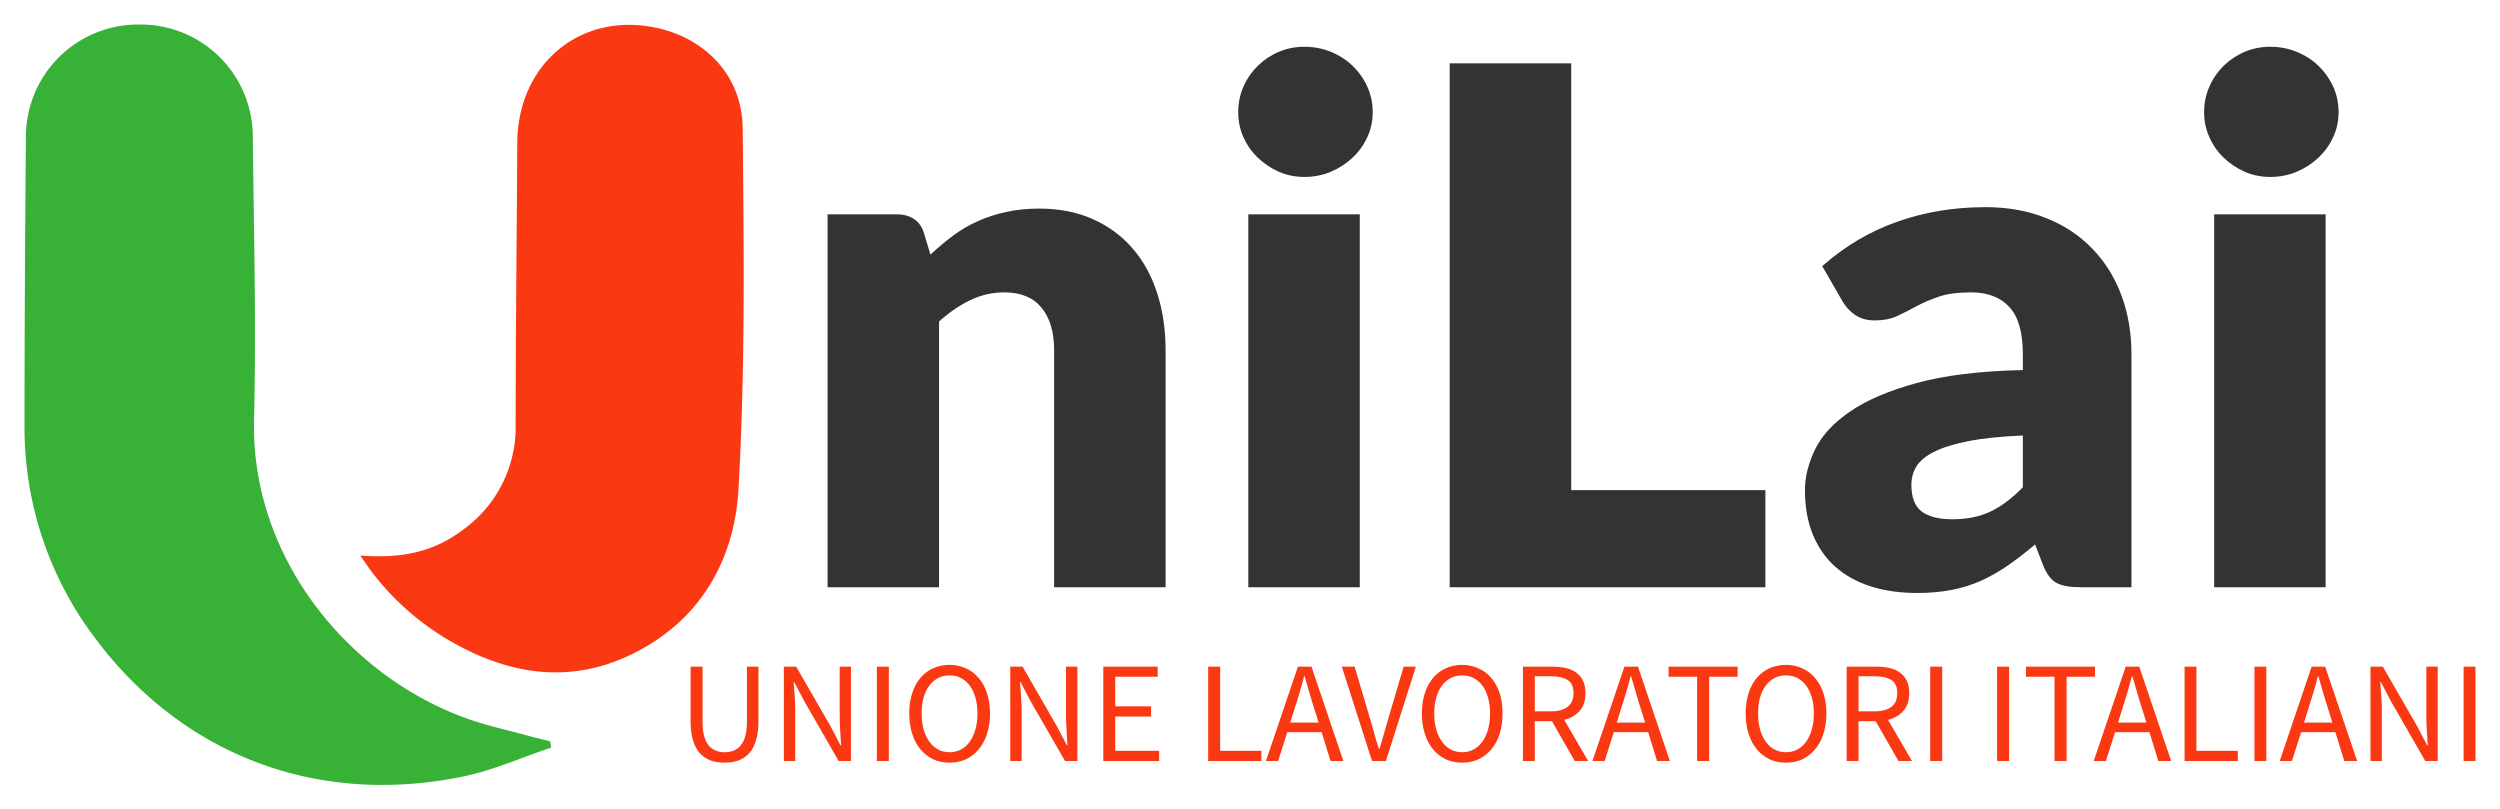
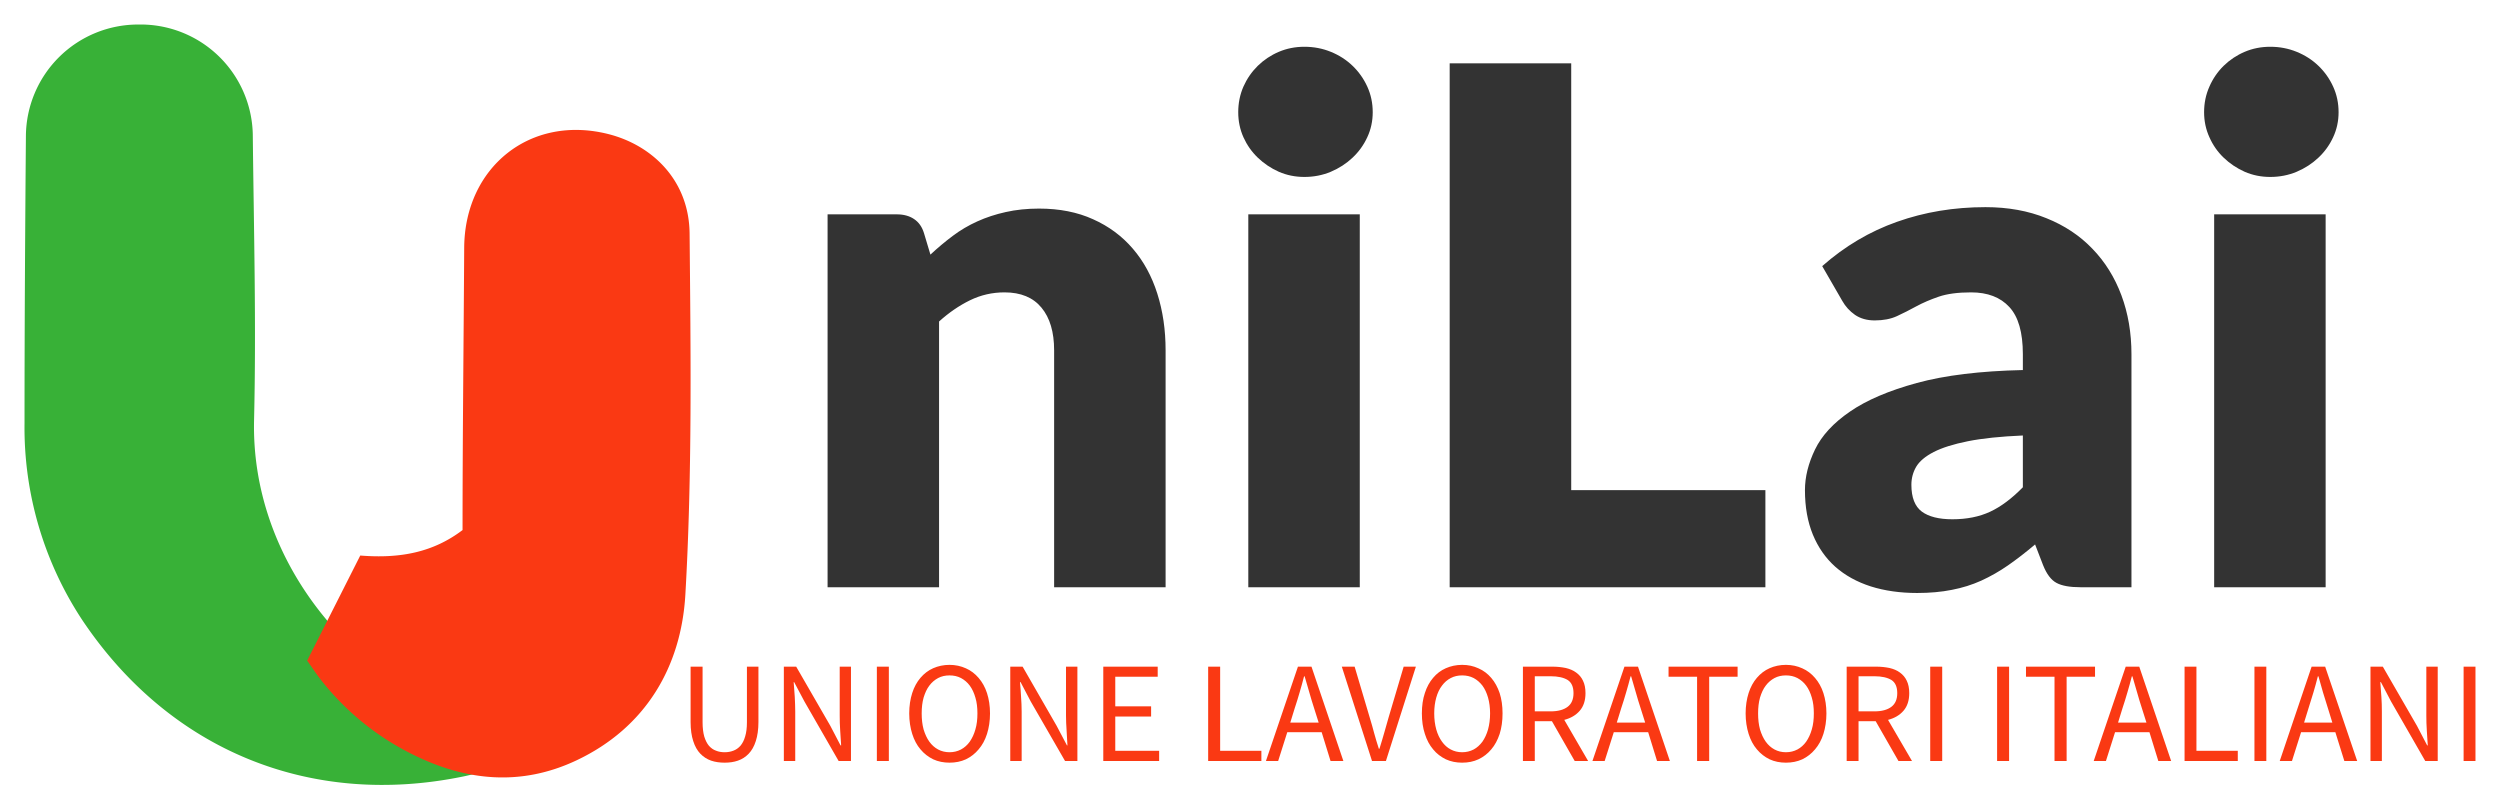
<svg xmlns="http://www.w3.org/2000/svg" version="1.0" x="0" y="0" width="2400" height="777.06" viewBox="65.715 91.235 208.571 67.53" preserveAspectRatio="xMidYMid meet" color-interpolation-filters="sRGB">
  <g>
    <defs>
      <linearGradient id="92" x1="0%" y1="0%" x2="100%" y2="0%">
        <stop offset="0%" stop-color="#fa71cd" />
        <stop offset="100%" stop-color="#9b59b6" />
      </linearGradient>
      <linearGradient id="93" x1="0%" y1="0%" x2="100%" y2="0%">
        <stop offset="0%" stop-color="#f9d423" />
        <stop offset="100%" stop-color="#f83600" />
      </linearGradient>
      <linearGradient id="94" x1="0%" y1="0%" x2="100%" y2="0%">
        <stop offset="0%" stop-color="#0064d2" />
        <stop offset="100%" stop-color="#1cb0f6" />
      </linearGradient>
      <linearGradient id="95" x1="0%" y1="0%" x2="100%" y2="0%">
        <stop offset="0%" stop-color="#f00978" />
        <stop offset="100%" stop-color="#3f51b1" />
      </linearGradient>
      <linearGradient id="96" x1="0%" y1="0%" x2="100%" y2="0%">
        <stop offset="0%" stop-color="#7873f5" />
        <stop offset="100%" stop-color="#ec77ab" />
      </linearGradient>
      <linearGradient id="97" x1="0%" y1="0%" x2="100%" y2="0%">
        <stop offset="0%" stop-color="#f9d423" />
        <stop offset="100%" stop-color="#e14fad" />
      </linearGradient>
      <linearGradient id="98" x1="0%" y1="0%" x2="100%" y2="0%">
        <stop offset="0%" stop-color="#009efd" />
        <stop offset="100%" stop-color="#2af598" />
      </linearGradient>
      <linearGradient id="99" x1="0%" y1="0%" x2="100%" y2="0%">
        <stop offset="0%" stop-color="#ffcc00" />
        <stop offset="100%" stop-color="#00b140" />
      </linearGradient>
      <linearGradient id="100" x1="0%" y1="0%" x2="100%" y2="0%">
        <stop offset="0%" stop-color="#d51007" />
        <stop offset="100%" stop-color="#ff8177" />
      </linearGradient>
      <linearGradient id="102" x1="0%" y1="0%" x2="100%" y2="0%">
        <stop offset="0%" stop-color="#a2b6df" />
        <stop offset="100%" stop-color="#0c3483" />
      </linearGradient>
      <linearGradient id="103" x1="0%" y1="0%" x2="100%" y2="0%">
        <stop offset="0%" stop-color="#7ac5d8" />
        <stop offset="100%" stop-color="#eea2a2" />
      </linearGradient>
      <linearGradient id="104" x1="0%" y1="0%" x2="100%" y2="0%">
        <stop offset="0%" stop-color="#00ecbc" />
        <stop offset="100%" stop-color="#007adf" />
      </linearGradient>
      <linearGradient id="105" x1="0%" y1="0%" x2="100%" y2="0%">
        <stop offset="0%" stop-color="#b88746" />
        <stop offset="100%" stop-color="#fdf5a6" />
      </linearGradient>
    </defs>
    <g fill="#333333" class="icon-text-wrapper icon-svg-group iconsvg" transform="translate(67.759,93.28)">
      <g class="iconsvg-imagesvg" transform="translate(0,0)">
        <g>
-           <rect fill="#333333" fill-opacity="0" stroke-width="2" x="0" y="0" width="60" height="63.44" class="image-rect" />
          <svg x="0" y="0" width="60" height="63.44" filtersec="colorsb429188992" class="image-svg-svg primary" style="overflow: visible;">
            <svg viewBox="-0.003 -0.002 83.307 88.084">
              <path d="M61 83.76c-3.38 1.13-6.69 2.62-10.16 3.34C33.1 90.76 16.8 84.07 6.7 69A40.45 40.45 0 0 1 0 46.18C0 35.09.07 24 .16 12.89A13 13 0 0 1 13.2 0a13 13 0 0 1 13.24 12.69c.12 11 .41 22.07.15 33.1-.39 16 11 29.81 24.88 34.68 2.22.78 4.54 1.28 6.81 1.9.87.24 1.74.44 2.61.66z" fill="#38b137" />
-               <path d="M38.89 61.51c4.71.38 8.5-.41 11.85-2.95a14.61 14.61 0 0 0 6.15-12.17c0-10.9.13-21.81.19-32.71.06-9.33 7.67-15.47 16.74-13.15 5 1.28 9.3 5.3 9.37 11.49.13 14 .31 27.93-.49 41.84-.48 8.32-4.55 15.4-12.62 19.21-6.36 3-12.7 2.42-18.89-.65a30.85 30.85 0 0 1-11-9.06c-.35-.47-.67-.96-1.3-1.85z" fill="#fa3913" />
+               <path d="M38.89 61.51c4.71.38 8.5-.41 11.85-2.95c0-10.9.13-21.81.19-32.71.06-9.33 7.67-15.47 16.74-13.15 5 1.28 9.3 5.3 9.37 11.49.13 14 .31 27.93-.49 41.84-.48 8.32-4.55 15.4-12.62 19.21-6.36 3-12.7 2.42-18.89-.65a30.85 30.85 0 0 1-11-9.06c-.35-.47-.67-.96-1.3-1.85z" fill="#fa3913" />
            </svg>
          </svg>
        </g>
      </g>
      <g transform="translate(67,1.857)">
        <g fill-rule="" class="tp-name iconsvg-namesvg" transform="translate(0,0)">
          <g transform="scale(1)">
            <g>
              <path d="M12.9 0L3.6 0 3.6-31.11 9.36-31.11Q10.23-31.11 10.81-30.72 11.4-30.33 11.64-29.55L11.64-29.55 12.18-27.75Q13.08-28.59 14.04-29.31 15-30.03 16.09-30.52 17.19-31.02 18.46-31.3 19.74-31.59 21.24-31.59L21.24-31.59Q23.79-31.59 25.75-30.7 27.72-29.82 29.07-28.24 30.42-26.67 31.11-24.49 31.8-22.32 31.8-19.77L31.8-19.77 31.8 0 22.5 0 22.5-19.77Q22.5-22.05 21.45-23.32 20.4-24.6 18.36-24.6L18.36-24.6Q16.83-24.6 15.48-23.94 14.13-23.28 12.9-22.17L12.9-22.17 12.9 0ZM38.7-31.11L48-31.11 48 0 38.7 0 38.7-31.11ZM49.08-39.63L49.08-39.63Q49.08-38.52 48.63-37.55 48.18-36.57 47.4-35.84 46.62-35.1 45.58-34.66 44.55-34.23 43.38-34.23L43.38-34.23Q42.24-34.23 41.25-34.66 40.26-35.1 39.49-35.84 38.73-36.57 38.29-37.55 37.86-38.52 37.86-39.63L37.86-39.63Q37.86-40.77 38.29-41.76 38.73-42.75 39.49-43.5 40.26-44.25 41.25-44.67 42.24-45.09 43.38-45.09L43.38-45.09Q44.55-45.09 45.58-44.67 46.62-44.25 47.4-43.5 48.18-42.75 48.63-41.76 49.08-40.77 49.08-39.63ZM65.64-43.71L65.64-8.1 81.84-8.1 81.84 0 55.5 0 55.5-43.71 65.64-43.71ZM112.38 0L108.12 0Q106.8 0 106.13-0.36 105.45-0.72 105-1.86L105-1.86 104.34-3.57Q103.17-2.58 102.09-1.83 101.01-1.08 99.85-0.55 98.7-0.03 97.39 0.22 96.09 0.48 94.5 0.48L94.5 0.48Q92.37 0.48 90.63-0.07 88.89-0.63 87.67-1.71 86.46-2.79 85.8-4.39 85.14-6 85.14-8.1L85.14-8.1Q85.14-9.75 85.98-11.49 86.82-13.23 88.89-14.65 90.96-16.08 94.47-17.04 97.98-18 103.32-18.12L103.32-18.12 103.32-19.44Q103.32-22.17 102.19-23.38 101.07-24.6 99-24.6L99-24.6Q97.35-24.6 96.3-24.24 95.25-23.88 94.42-23.43 93.6-22.98 92.82-22.62 92.04-22.26 90.96-22.26L90.96-22.26Q90-22.26 89.32-22.72 88.65-23.19 88.26-23.88L88.26-23.88 86.58-26.79Q89.4-29.28 92.83-30.49 96.27-31.71 100.2-31.71L100.2-31.71Q103.02-31.71 105.28-30.79 107.55-29.88 109.12-28.24 110.7-26.61 111.54-24.36 112.38-22.11 112.38-19.44L112.38-19.44 112.38 0ZM97.44-5.67L97.44-5.67Q99.24-5.67 100.59-6.3 101.94-6.93 103.32-8.34L103.32-8.34 103.32-12.66Q100.53-12.54 98.73-12.18 96.93-11.82 95.88-11.28 94.83-10.74 94.42-10.05 94.02-9.36 94.02-8.55L94.02-8.55Q94.02-6.96 94.89-6.31 95.76-5.67 97.44-5.67ZM119.28-31.11L128.58-31.11 128.58 0 119.28 0 119.28-31.11ZM129.66-39.63L129.66-39.63Q129.66-38.52 129.21-37.55 128.76-36.57 127.98-35.84 127.2-35.1 126.16-34.66 125.13-34.23 123.96-34.23L123.96-34.23Q122.82-34.23 121.83-34.66 120.84-35.1 120.07-35.84 119.31-36.57 118.88-37.55 118.44-38.52 118.44-39.63L118.44-39.63Q118.44-40.77 118.88-41.76 119.31-42.75 120.07-43.5 120.84-44.25 121.83-44.67 122.82-45.09 123.96-45.09L123.96-45.09Q125.13-45.09 126.16-44.67 127.2-44.25 127.98-43.5 128.76-42.75 129.21-41.76 129.66-40.77 129.66-39.63Z" transform="translate(-3.6, 45.09)" />
            </g>
          </g>
        </g>
        <g fill-rule="" class="tp-slogan iconsvg-slogansvg" fill="#fa3913" transform="translate(-11.425,51.57)">
-           <rect width="0" />
          <rect x="151.91" width="0" />
          <g transform="translate(0,0)">
            <g transform="scale(1)">
              <path d="M1.04-7.87L1.04-3.25C1.04-2.62 1.12-2.09 1.26-1.66C1.40-1.22 1.60-0.87 1.85-0.61C2.11-0.34 2.41-0.15 2.75-0.03C3.10 0.09 3.48 0.14 3.88 0.14C4.28 0.14 4.65 0.09 4.99-0.03C5.34-0.15 5.63-0.34 5.89-0.61C6.14-0.87 6.34-1.22 6.48-1.66C6.62-2.09 6.70-2.62 6.70-3.25L6.70-7.87L5.74-7.87L5.74-3.23C5.74-2.76 5.69-2.36 5.59-2.04C5.50-1.72 5.36-1.46 5.20-1.27C5.03-1.08 4.83-0.94 4.61-0.86C4.38-0.77 4.14-0.73 3.88-0.73C3.62-0.73 3.38-0.77 3.16-0.86C2.93-0.94 2.74-1.08 2.57-1.27C2.41-1.46 2.28-1.72 2.18-2.04C2.09-2.36 2.04-2.76 2.04-3.23L2.04-7.87ZM8.82-7.87L8.82 0L9.77 0L9.77-4.12C9.77-4.53 9.75-4.95 9.73-5.36C9.70-5.77 9.67-6.18 9.64-6.58L9.68-6.58L10.54-4.96L13.39 0L14.42 0L14.42-7.87L13.48-7.87L13.48-3.80C13.48-3.39 13.49-2.97 13.52-2.54C13.55-2.11 13.57-1.70 13.60-1.30L13.55-1.30L12.70-2.93L9.85-7.87ZM16.58-7.87L16.58 0L17.58 0L17.58-7.87ZM22.64 0.14C23.14 0.14 23.59 0.05 24.01-0.14C24.42-0.34 24.77-0.61 25.07-0.97C25.37-1.32 25.61-1.75 25.77-2.26C25.93-2.77 26.02-3.34 26.02-3.97C26.02-4.60 25.93-5.16 25.77-5.66C25.61-6.16 25.37-6.58 25.07-6.93C24.77-7.28 24.42-7.55 24.01-7.73C23.59-7.92 23.14-8.02 22.64-8.02C22.15-8.02 21.69-7.92 21.28-7.74C20.87-7.56 20.52-7.29 20.22-6.94C19.92-6.59 19.69-6.17 19.53-5.67C19.37-5.17 19.28-4.60 19.28-3.97C19.28-3.34 19.37-2.77 19.53-2.26C19.69-1.75 19.92-1.32 20.22-0.97C20.52-0.61 20.87-0.34 21.28-0.14C21.69 0.05 22.15 0.14 22.64 0.14ZM22.64-0.73C22.29-0.73 21.97-0.81 21.69-0.96C21.41-1.11 21.16-1.33 20.96-1.61C20.75-1.90 20.60-2.24 20.48-2.63C20.37-3.03 20.32-3.48 20.32-3.97C20.32-4.46 20.37-4.90 20.48-5.29C20.60-5.68 20.75-6.02 20.96-6.29C21.16-6.56 21.41-6.77 21.69-6.92C21.97-7.07 22.29-7.14 22.64-7.14C23.00-7.14 23.31-7.07 23.60-6.92C23.88-6.77 24.13-6.56 24.33-6.29C24.53-6.02 24.69-5.68 24.80-5.29C24.92-4.90 24.97-4.46 24.97-3.97C24.97-3.48 24.92-3.03 24.80-2.63C24.69-2.24 24.53-1.90 24.33-1.61C24.13-1.33 23.88-1.11 23.60-0.96C23.31-0.81 23.00-0.73 22.64-0.73ZM27.71-7.87L27.71 0L28.66 0L28.66-4.12C28.66-4.53 28.64-4.95 28.61-5.36C28.59-5.77 28.56-6.18 28.52-6.58L28.57-6.58L29.42-4.96L32.28 0L33.31 0L33.31-7.87L32.36-7.87L32.36-3.80C32.36-3.39 32.38-2.97 32.41-2.54C32.43-2.11 32.46-1.70 32.48-1.30L32.44-1.30L31.58-2.93L28.74-7.87ZM35.47-7.87L35.47 0L40.13 0L40.13-0.85L36.47-0.85L36.47-3.71L39.46-3.71L39.46-4.56L36.47-4.56L36.47-7.03L40.01-7.03L40.01-7.87ZM44.22-7.87L44.22 0L48.66 0L48.66-0.85L45.22-0.85L45.22-7.87ZM53.44-3.20L51.07-3.20L51.44-4.40C51.59-4.84 51.72-5.28 51.85-5.72C51.98-6.15 52.10-6.60 52.22-7.06L52.27-7.06C52.40-6.60 52.53-6.15 52.66-5.72C52.78-5.28 52.92-4.84 53.06-4.40ZM53.69-2.40L54.43 0L55.50 0L52.84-7.87L51.71-7.87L49.04 0L50.06 0L50.82-2.40ZM55.37-7.87L57.89 0L59.05 0L61.55-7.87L60.53-7.87L59.27-3.62C59.13-3.15 59.01-2.72 58.90-2.32C58.78-1.92 58.66-1.48 58.51-1.02L58.46-1.02C58.31-1.48 58.18-1.92 58.07-2.32C57.97-2.72 57.84-3.15 57.70-3.62L56.44-7.87ZM65.41 0.14C65.91 0.14 66.36 0.05 66.77-0.14C67.19-0.34 67.54-0.61 67.84-0.97C68.14-1.32 68.37-1.75 68.54-2.26C68.70-2.77 68.78-3.34 68.78-3.97C68.78-4.60 68.70-5.16 68.54-5.66C68.37-6.16 68.14-6.58 67.84-6.93C67.54-7.28 67.19-7.55 66.77-7.73C66.36-7.92 65.91-8.02 65.41-8.02C64.92-8.02 64.46-7.92 64.05-7.74C63.64-7.56 63.28-7.29 62.99-6.94C62.69-6.59 62.46-6.17 62.30-5.67C62.13-5.17 62.05-4.60 62.05-3.97C62.05-3.34 62.13-2.77 62.30-2.26C62.46-1.75 62.69-1.32 62.99-0.97C63.28-0.61 63.64-0.34 64.05-0.14C64.46 0.05 64.92 0.14 65.41 0.14ZM65.41-0.73C65.06-0.73 64.74-0.81 64.46-0.96C64.17-1.11 63.93-1.33 63.73-1.61C63.52-1.90 63.36-2.24 63.25-2.63C63.14-3.03 63.08-3.48 63.08-3.97C63.08-4.46 63.14-4.90 63.25-5.29C63.36-5.68 63.52-6.02 63.73-6.29C63.93-6.56 64.17-6.77 64.46-6.92C64.74-7.07 65.06-7.14 65.41-7.14C65.76-7.14 66.08-7.07 66.37-6.92C66.65-6.77 66.89-6.56 67.10-6.29C67.30-6.02 67.46-5.68 67.57-5.29C67.68-4.90 67.74-4.46 67.74-3.97C67.74-3.48 67.68-3.03 67.57-2.63C67.46-2.24 67.30-1.90 67.10-1.61C66.89-1.33 66.65-1.11 66.37-0.96C66.08-0.81 65.76-0.73 65.41-0.73ZM71.47-4.14L71.47-7.07L72.79-7.07C73.41-7.07 73.88-6.96 74.21-6.76C74.54-6.55 74.70-6.18 74.70-5.66C74.70-5.15 74.54-4.77 74.21-4.52C73.88-4.27 73.41-4.14 72.79-4.14ZM74.80 0L75.92 0L73.93-3.43C74.47-3.57 74.90-3.82 75.22-4.19C75.54-4.56 75.70-5.05 75.70-5.66C75.70-6.07 75.63-6.42 75.49-6.70C75.36-6.98 75.17-7.20 74.92-7.38C74.68-7.56 74.39-7.68 74.05-7.76C73.71-7.83 73.34-7.87 72.94-7.87L70.48-7.87L70.48 0L71.47 0L71.47-3.32L72.90-3.32ZM80.68-3.20L78.31-3.20L78.68-4.40C78.83-4.84 78.96-5.28 79.09-5.72C79.22-6.15 79.34-6.60 79.46-7.06L79.51-7.06C79.64-6.60 79.77-6.15 79.90-5.72C80.02-5.28 80.16-4.84 80.30-4.40ZM80.93-2.40L81.67 0L82.74 0L80.08-7.87L78.95-7.87L76.28 0L77.30 0L78.06-2.40ZM85.01-7.03L85.01 0L86.02 0L86.02-7.03L88.39-7.03L88.39-7.87L82.63-7.87L82.63-7.03ZM92.42 0.14C92.92 0.14 93.37 0.05 93.79-0.14C94.20-0.34 94.55-0.61 94.85-0.97C95.15-1.32 95.39-1.75 95.55-2.26C95.71-2.77 95.80-3.34 95.80-3.97C95.80-4.60 95.71-5.16 95.55-5.66C95.39-6.16 95.15-6.58 94.85-6.93C94.55-7.28 94.20-7.55 93.79-7.73C93.37-7.92 92.92-8.02 92.42-8.02C91.93-8.02 91.47-7.92 91.06-7.74C90.65-7.56 90.30-7.29 90-6.94C89.70-6.59 89.47-6.17 89.31-5.67C89.15-5.17 89.06-4.60 89.06-3.97C89.06-3.34 89.15-2.77 89.31-2.26C89.47-1.75 89.70-1.32 90-0.97C90.30-0.61 90.65-0.34 91.06-0.14C91.47 0.05 91.93 0.14 92.42 0.14ZM92.42-0.73C92.07-0.73 91.75-0.81 91.47-0.96C91.19-1.11 90.94-1.33 90.74-1.61C90.53-1.90 90.38-2.24 90.26-2.63C90.15-3.03 90.10-3.48 90.10-3.97C90.10-4.46 90.15-4.90 90.26-5.29C90.38-5.68 90.53-6.02 90.74-6.29C90.94-6.56 91.19-6.77 91.47-6.92C91.75-7.07 92.07-7.14 92.42-7.14C92.78-7.14 93.09-7.07 93.38-6.92C93.66-6.77 93.91-6.56 94.11-6.29C94.31-6.02 94.47-5.68 94.58-5.29C94.70-4.90 94.75-4.46 94.75-3.97C94.75-3.48 94.70-3.03 94.58-2.63C94.47-2.24 94.31-1.90 94.11-1.61C93.91-1.33 93.66-1.11 93.38-0.96C93.09-0.81 92.78-0.73 92.42-0.73ZM98.48-4.14L98.48-7.07L99.80-7.07C100.42-7.07 100.89-6.96 101.22-6.76C101.55-6.55 101.71-6.18 101.71-5.66C101.71-5.15 101.55-4.77 101.22-4.52C100.89-4.27 100.42-4.14 99.80-4.14ZM101.81 0L102.94 0L100.94-3.43C101.48-3.57 101.91-3.82 102.23-4.19C102.55-4.56 102.71-5.05 102.71-5.66C102.71-6.07 102.64-6.42 102.50-6.70C102.37-6.98 102.18-7.20 101.93-7.38C101.69-7.56 101.40-7.68 101.06-7.76C100.72-7.83 100.35-7.87 99.95-7.87L97.49-7.87L97.49 0L98.48 0L98.48-3.32L99.91-3.32ZM104.46-7.87L104.46 0L105.46 0L105.46-7.87ZM110.04-7.87L110.04 0L111.04 0L111.04-7.87ZM114.83-7.03L114.83 0L115.84 0L115.84-7.03L118.21-7.03L118.21-7.87L112.45-7.87L112.45-7.03ZM122.50-3.20L120.13-3.20L120.50-4.40C120.65-4.84 120.78-5.28 120.91-5.72C121.04-6.15 121.16-6.60 121.28-7.06L121.33-7.06C121.46-6.60 121.59-6.15 121.72-5.72C121.84-5.28 121.98-4.84 122.12-4.40ZM122.75-2.40L123.49 0L124.56 0L121.90-7.87L120.77-7.87L118.10 0L119.12 0L119.88-2.40ZM125.68-7.87L125.68 0L130.12 0L130.12-0.85L126.67-0.85L126.67-7.87ZM131.51-7.87L131.51 0L132.50 0L132.50-7.87ZM138.01-3.20L135.65-3.20L136.02-4.40C136.16-4.84 136.30-5.28 136.43-5.72C136.56-6.15 136.68-6.60 136.80-7.06L136.85-7.06C136.98-6.60 137.10-6.15 137.23-5.72C137.36-5.28 137.50-4.84 137.64-4.40ZM138.26-2.40L139.01 0L140.08 0L137.41-7.87L136.28-7.87L133.62 0L134.64 0L135.40-2.40ZM141.19-7.87L141.19 0L142.14 0L142.14-4.12C142.14-4.53 142.13-4.95 142.10-5.36C142.07-5.77 142.04-6.18 142.01-6.58L142.06-6.58L142.91-4.96L145.76 0L146.80 0L146.80-7.87L145.85-7.87L145.85-3.80C145.85-3.39 145.86-2.97 145.89-2.54C145.92-2.11 145.94-1.70 145.97-1.30L145.92-1.30L145.07-2.93L142.22-7.87ZM148.96-7.87L148.96 0L149.95 0L149.95-7.87Z" transform="translate(-1.044, 8.016)" />
            </g>
          </g>
        </g>
      </g>
    </g>
    <defs v-gra="od" />
  </g>
</svg>